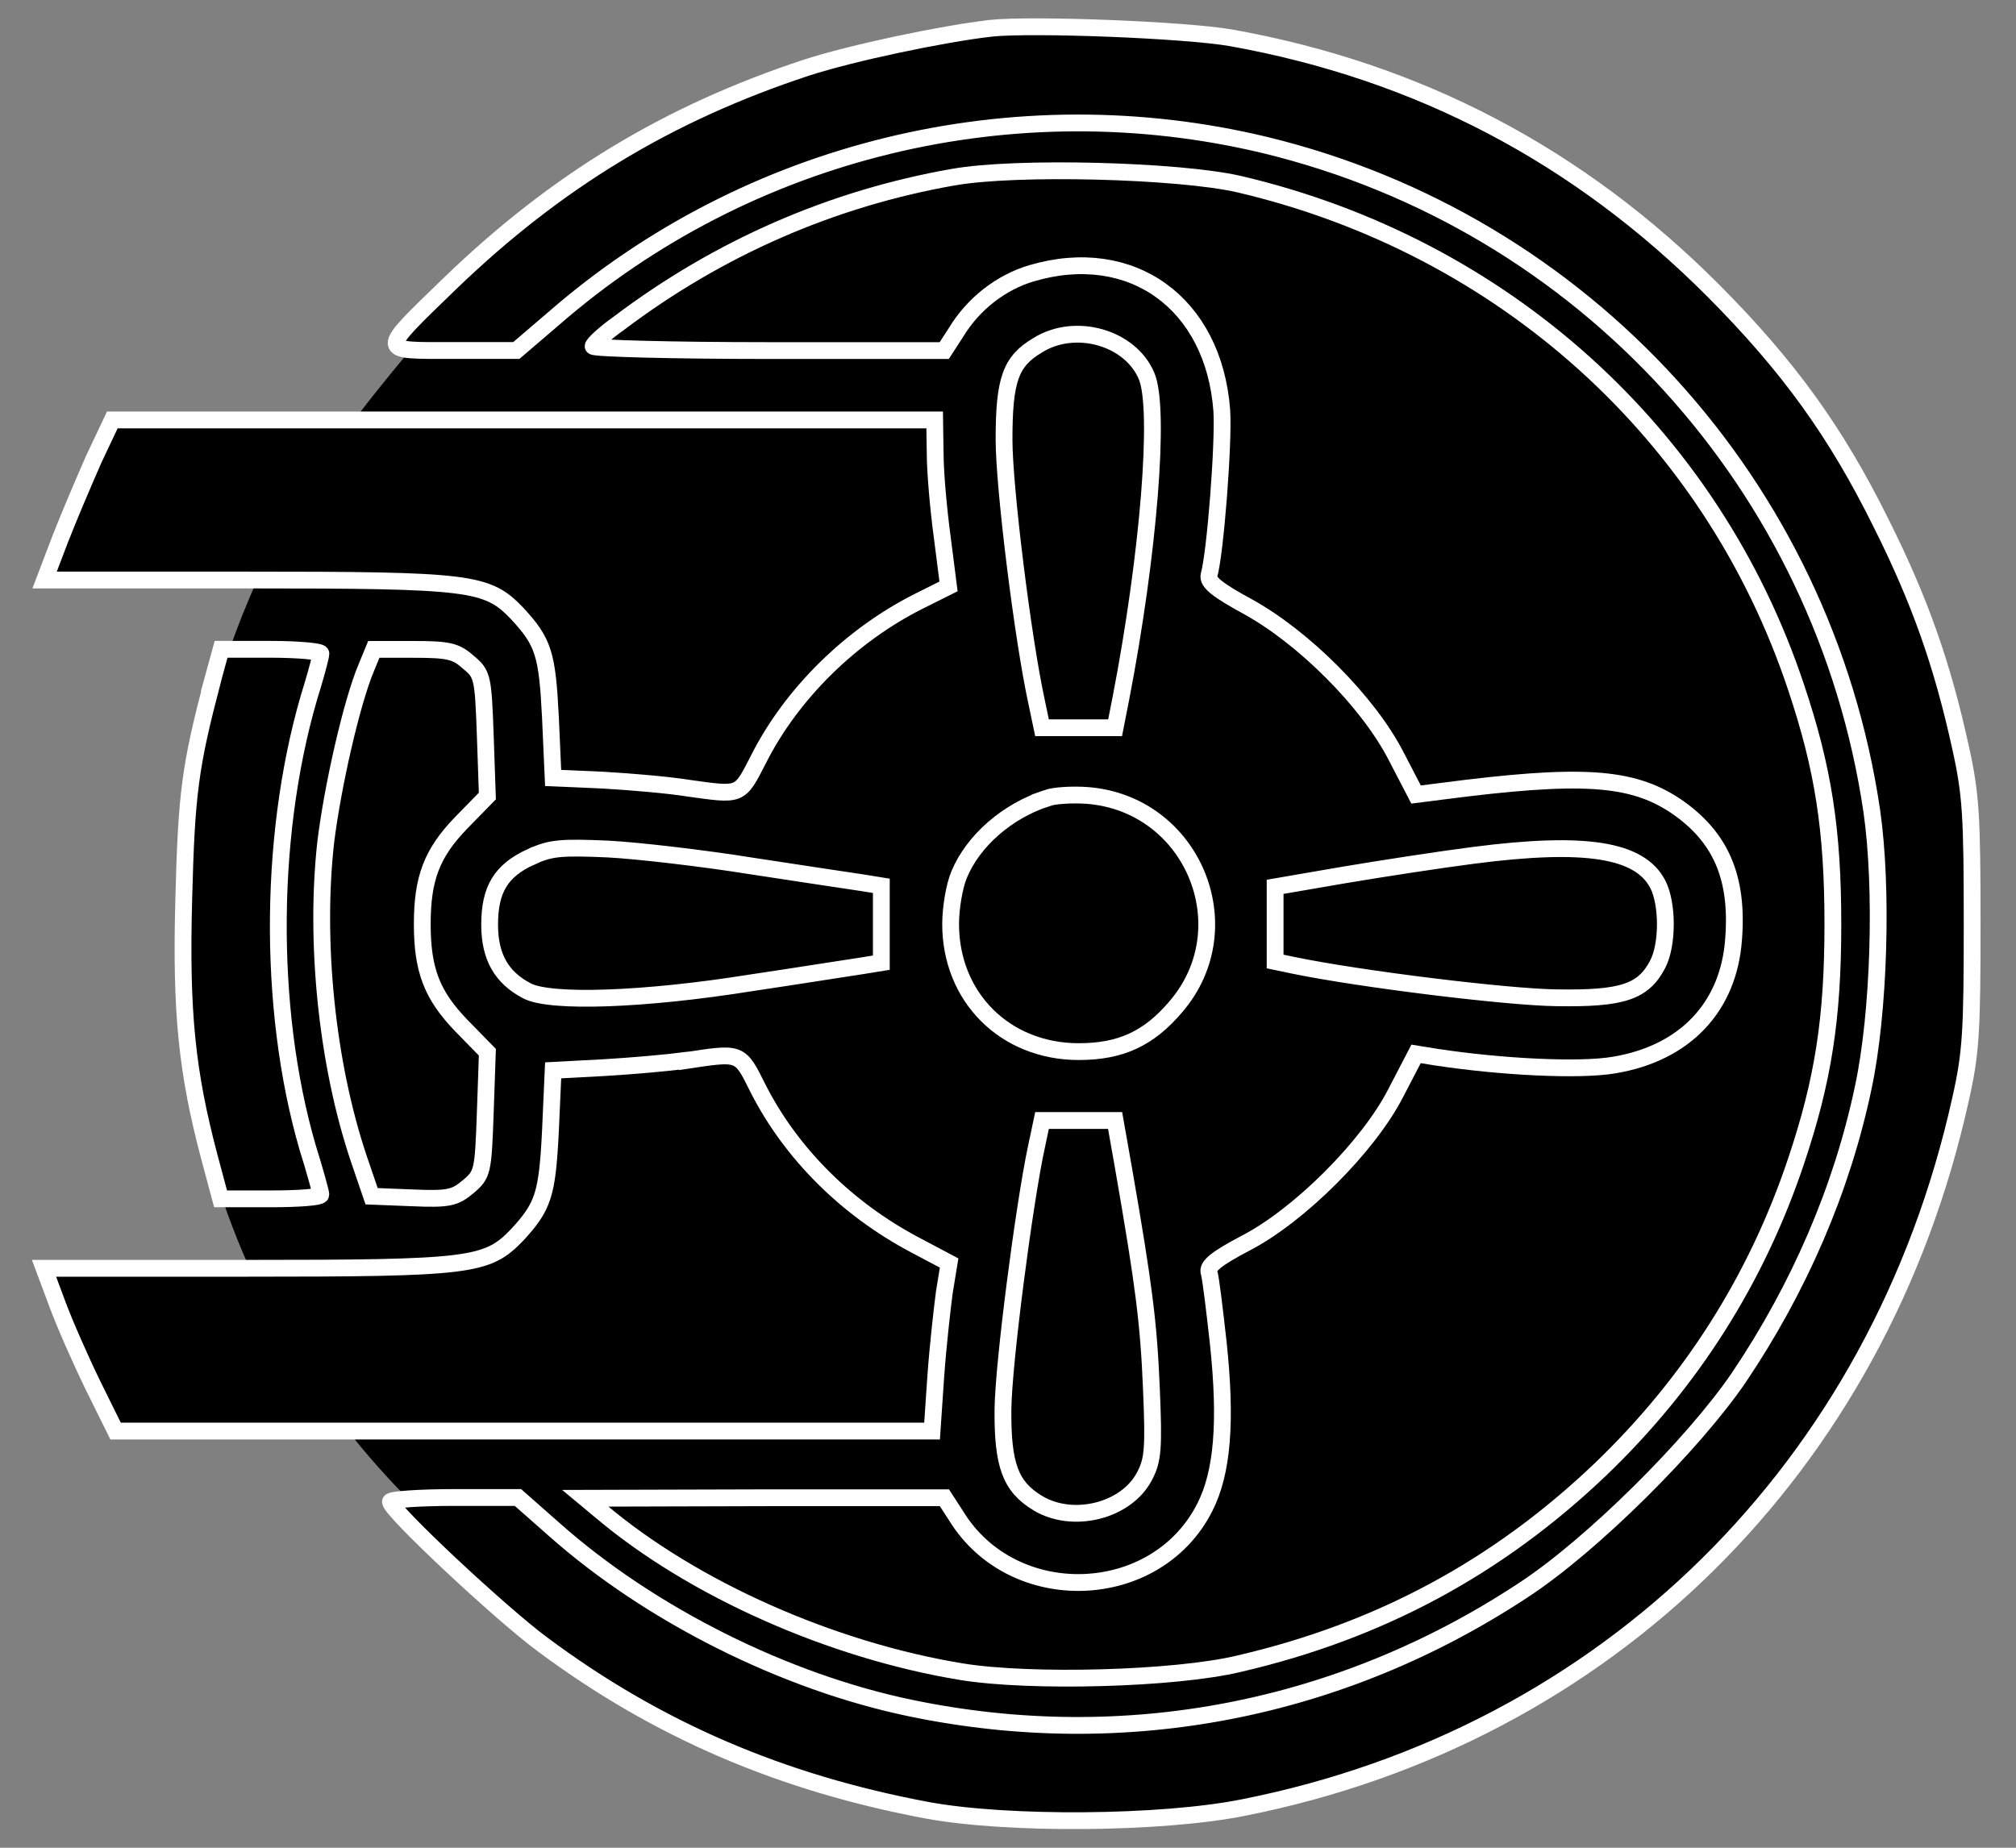
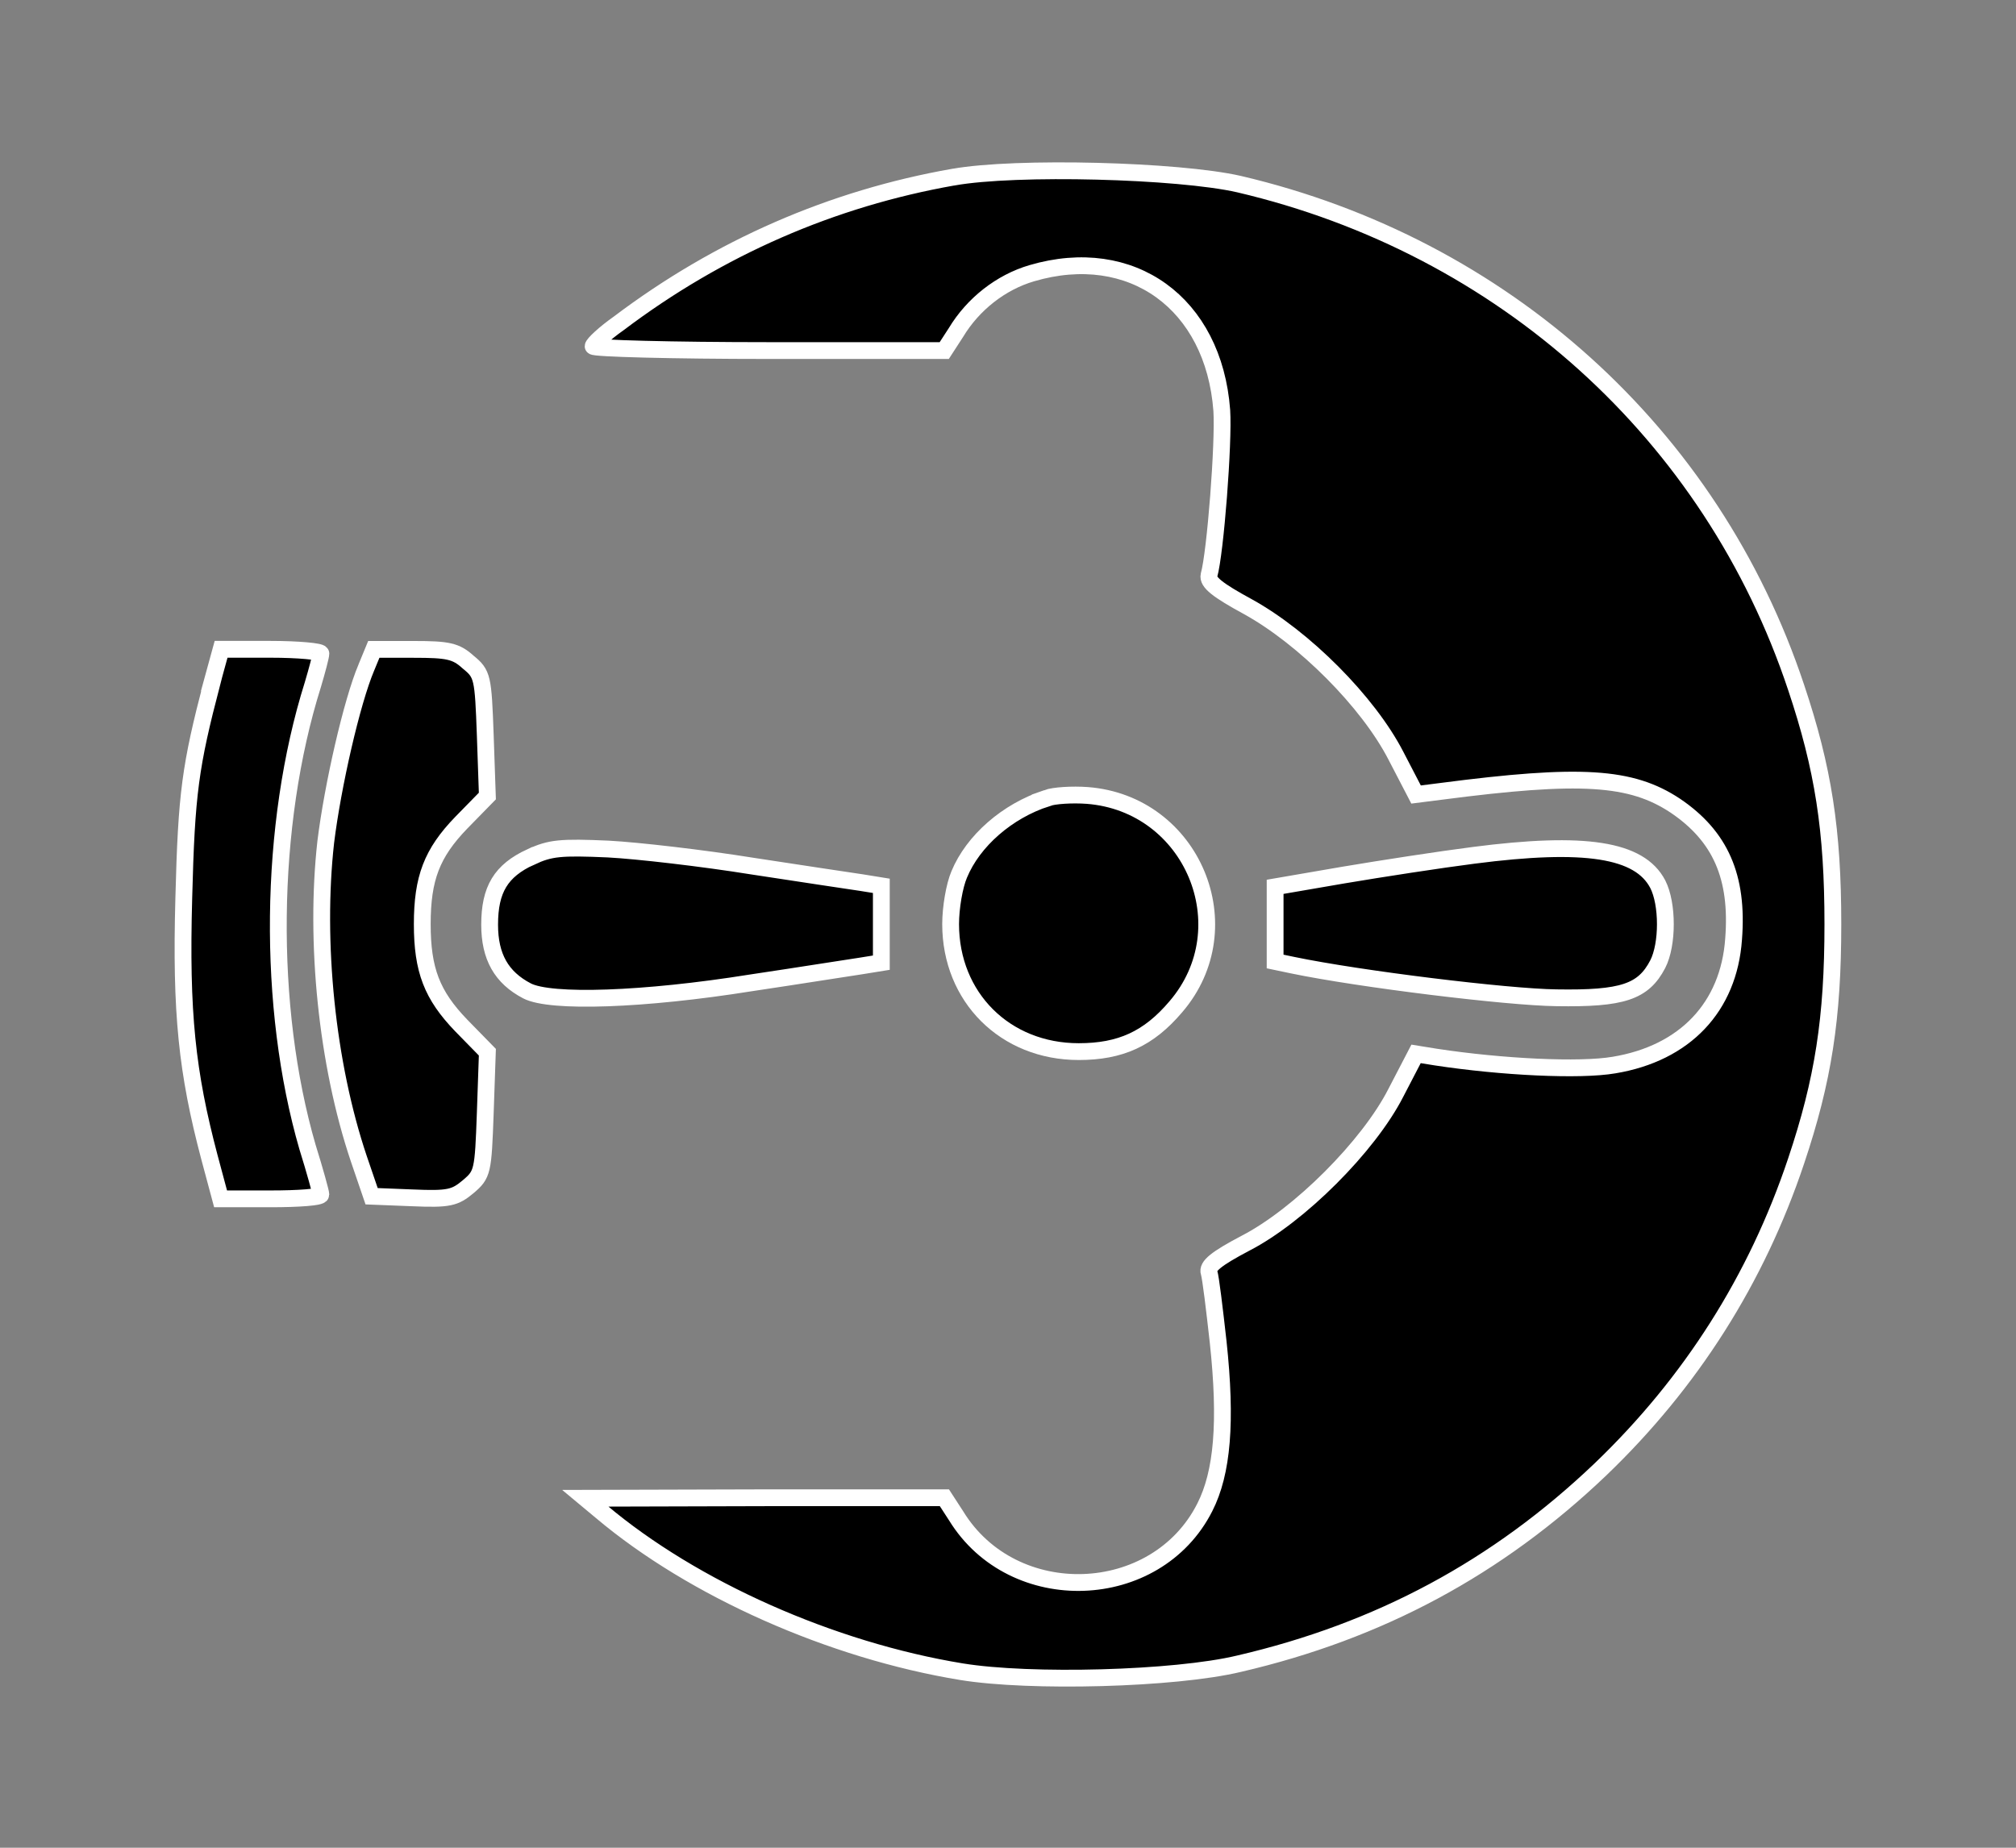
<svg xmlns="http://www.w3.org/2000/svg" id="Layer_1" data-name="Layer 1" viewBox="0 0 240 220">
  <rect x="0" y="0" width="240" height="220" fill="#808080" stroke="none" />
  <defs>
    <style>
      .cls-1 {
        stroke-width: 0px;
      }

      .cls-1, .cls-2 {
        fill: #000;
      }

      .cls-2 {
        stroke: #fff;
        stroke-miterlimit: 10;
        stroke-width: 2px;
      }
    </style>
  </defs>
-   <path class="cls-1" d="M45.09,46.26c6.32-7.86,18.32-22.5,38.94-31.96,9.13-4.19,19.04-6.95,29.73-8.17,42.2-4.81,76.3,10.6,99.59,46.12,40.37,61.59,3.79,144.62-68.89,156.49-22.38,3.66-42.29-.89-50.71-3.56-8.52-2.7-44.4-14.09-62.65-51.24-16.5-33.57-9-68.64,1.48-88.91,4.54-8.78,10.23-15.93,12.52-18.78Z" />
-   <path class="cls-2" d="M117.94,3.37c-5.65.64-16.52,2.92-21.98,4.7-16.39,5.4-29.73,13.47-42.37,25.66-8.64,8.39-8.64,8,.38,8h7.5l4.45-3.81c23.12-20.14,54.82-27.82,84.68-20.65,37.99,9.21,66.51,40.53,72.23,79.28,1.33,9.21.89,24.08-1.02,32.97-2.54,12.07-7.62,23.82-14.8,34.49-5.46,8-17.47,19.95-25.6,25.28-21.73,14.36-47.45,19.38-72.93,14.1-15.06-3.11-31.13-11.18-42.5-21.28l-4.32-3.81h-7.56c-4.19,0-7.62.25-7.62.51,0,1.02,13.15,13.34,18.17,17.03,13.66,10.16,28.4,16.45,45.68,19.69,9.53,1.78,27.95,1.65,37.73-.32,43.26-8.58,75.6-40.47,85.32-84.24,1.27-5.59,1.4-8.19,1.4-20.96s-.13-15.44-1.4-21.09c-2.16-9.85-4.83-17.41-9.4-26.55-5.4-10.93-11.05-18.74-19.95-27.7-16.14-16.2-35.19-26.17-57.49-30.17-5.53-.95-23.38-1.65-28.59-1.14Z" />
+   <path class="cls-1" d="M45.09,46.26Z" />
  <path class="cls-2" d="M113.49,21.09c-14.42,2.54-27.89,8.39-39.83,17.41-1.72,1.21-3.05,2.48-3.05,2.73s9.4.51,20.9.51h20.9l1.4-2.16c2.03-3.37,5.34-5.97,9.02-7.05,11.88-3.49,21.66,3.56,22.62,16.33.25,3.81-.76,16.96-1.52,19.63-.19.83,1.02,1.78,4.64,3.75,6.67,3.68,14.29,11.31,17.6,17.72l2.41,4.64,2.99-.38c16.58-2.16,22.62-1.78,27.89,1.72,5.34,3.62,7.5,8.45,6.92,15.88-.57,8.07-5.78,13.59-14.23,14.99-4.07.7-13.34.25-21.22-.95l-2.35-.38-2.41,4.64c-3.24,6.35-11.5,14.61-17.91,17.91-3.49,1.84-4.57,2.73-4.32,3.49.19.57.64,4.32,1.08,8.26,1.02,9.53.51,15.56-1.59,19.69-5.78,11.43-22.81,12.07-29.6,1.02l-1.4-2.16h-21.34l-21.41.06,1.91,1.59c10.93,9.21,27.38,16.52,42.88,19.06,8.13,1.33,25.35.89,33.03-.95,16.71-3.88,30.75-11.43,43.01-23.12,10.8-10.35,18.61-22.68,23.31-36.72,3.24-9.66,4.38-17.03,4.38-28.21s-1.14-18.55-4.38-28.21c-10.04-30.17-34.88-52.54-66.32-59.91-7.24-1.65-26.55-2.16-33.99-.83h0Z" />
-   <path class="cls-2" d="M123.53,41.11c-3.24,1.91-4,4.13-4,11.24,0,5.65,2.22,23.63,3.88,31.25l.64,3.05h8.7l.7-3.56c3.3-17.09,4.7-34.43,3.05-38.31-1.91-4.57-8.45-6.48-12.96-3.68h0ZM11.15,54.7c-1.14,2.6-2.99,6.92-4,9.53l-1.84,4.83h23.95c26.81,0,28.71.25,32.27,3.94,3.18,3.43,3.62,4.83,4,12.45l.32,7.18,5.84.25c3.24.19,7.81.57,10.16.95,6.42.89,6.16,1.02,8.45-3.43,3.94-7.81,10.99-14.74,19.06-18.8l3.56-1.78-.76-5.97c-.44-3.24-.83-7.69-.83-9.91l-.06-3.94H13.37l-2.22,4.7Z" />
  <path class="cls-2" d="M25.25,81.25c-2.6,9.97-3.05,13.15-3.37,25.66-.38,13.72.38,20.77,3.05,30.87l1.33,4.96h5.97c3.3,0,5.97-.19,5.97-.51,0-.25-.7-2.8-1.59-5.65-4.83-16.64-4.64-38.31.64-55.08.51-1.72.95-3.37.95-3.68,0-.25-2.67-.51-5.97-.51h-5.91l-1.08,3.94h0Z" />
  <path class="cls-2" d="M43.61,79.48c-1.72,4.07-4,14.04-4.83,20.77-1.33,11.88.13,26.43,3.94,37.73l1.52,4.45,4.83.19c4.38.19,5.08,0,6.67-1.33,1.72-1.46,1.78-1.78,2.03-8.77l.25-7.24-3.11-3.18c-3.49-3.62-4.64-6.61-4.64-12.07s1.14-8.45,4.64-12.07l3.11-3.18-.25-7.24c-.25-6.92-.32-7.31-2.03-8.7-1.46-1.33-2.41-1.52-6.48-1.52h-4.76l-.89,2.16h0ZM124.61,95.04c-4.7,1.52-8.77,5.08-10.42,9.08-.57,1.33-1.02,3.94-1.02,5.91,0,8.7,6.48,15.18,15.25,15.18,4.96,0,8.32-1.52,11.56-5.34,8.13-9.47,1.97-24.2-10.55-25.16-1.78-.13-3.94,0-4.83.32h0ZM63.18,102.03c-3.56,1.65-4.89,3.88-4.89,8.07,0,3.81,1.4,6.29,4.45,7.88,2.8,1.46,13.91,1.08,26.62-.95,5.97-.89,11.88-1.84,13.21-2.03l2.35-.38v-9.15l-2.35-.38c-1.33-.19-7.18-1.08-13.02-1.97-5.91-.95-13.59-1.84-17.15-2.03-5.65-.25-6.92-.13-9.21.95h0ZM175.43,101.84c-4,.51-10.99,1.59-15.5,2.35l-8.13,1.4v8.89l2.1.44c7.94,1.65,25.54,3.81,31.38,3.88,7.88.13,10.35-.7,12.07-4,1.21-2.35,1.21-7.18,0-9.53-2.16-4.13-8.64-5.15-21.92-3.43Z" />
-   <path class="cls-2" d="M81.41,126.29c-1.91.25-6.23.64-9.53.83l-6.03.32-.32,7.18c-.38,7.62-.83,9.02-4,12.45-3.56,3.68-5.46,3.94-32.27,3.94H5.24l1.59,4.26c.89,2.41,2.8,6.73,4.26,9.72l2.67,5.4h97.2l.44-6.48c.25-3.56.76-8.07,1.02-10.04l.57-3.49-4.19-2.22c-8-4.26-14.61-10.8-18.55-18.55-2.22-4.45-2.03-4.32-8.83-3.3h0ZM123.4,136.46c-1.52,7.18-3.94,25.92-4,31.32-.06,6.67.89,9.21,4.13,11.18,4.19,2.54,10.55.95,12.71-3.18,1.02-1.91,1.14-3.3.83-10.48-.32-7.75-.89-12.26-3.3-26.11l-1.02-5.78h-8.7l-.64,3.05h0Z" />
</svg>